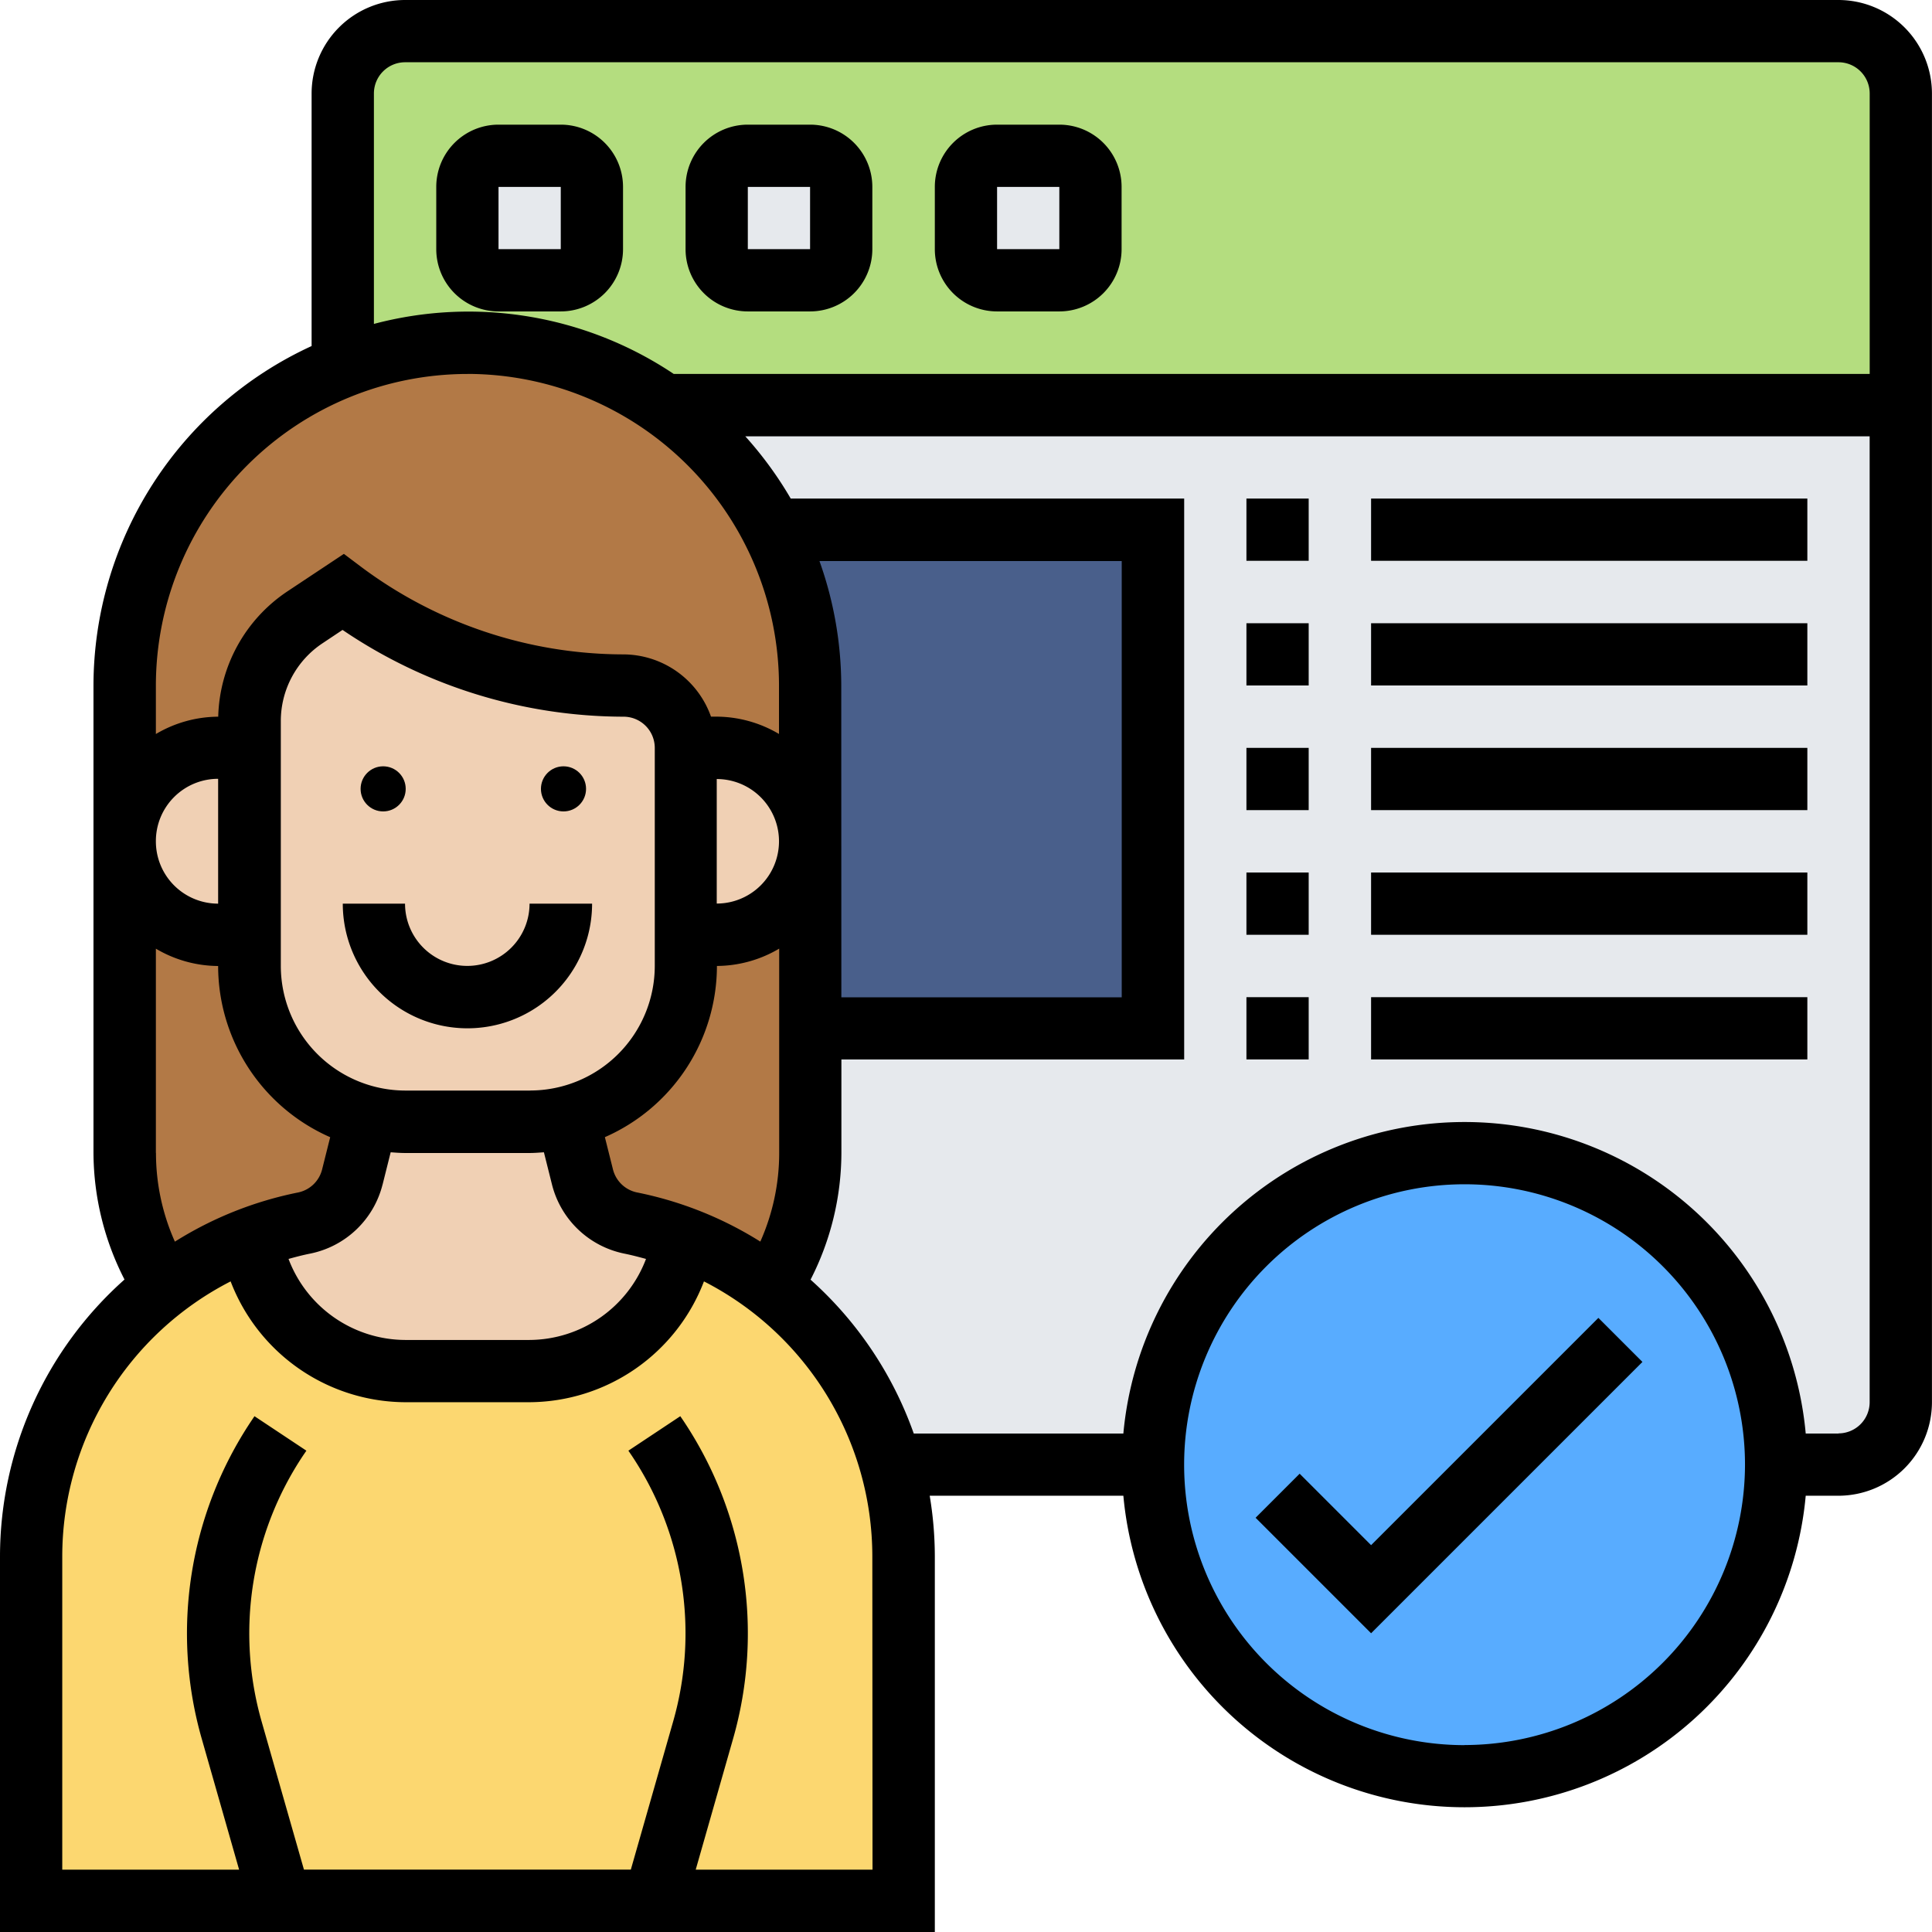
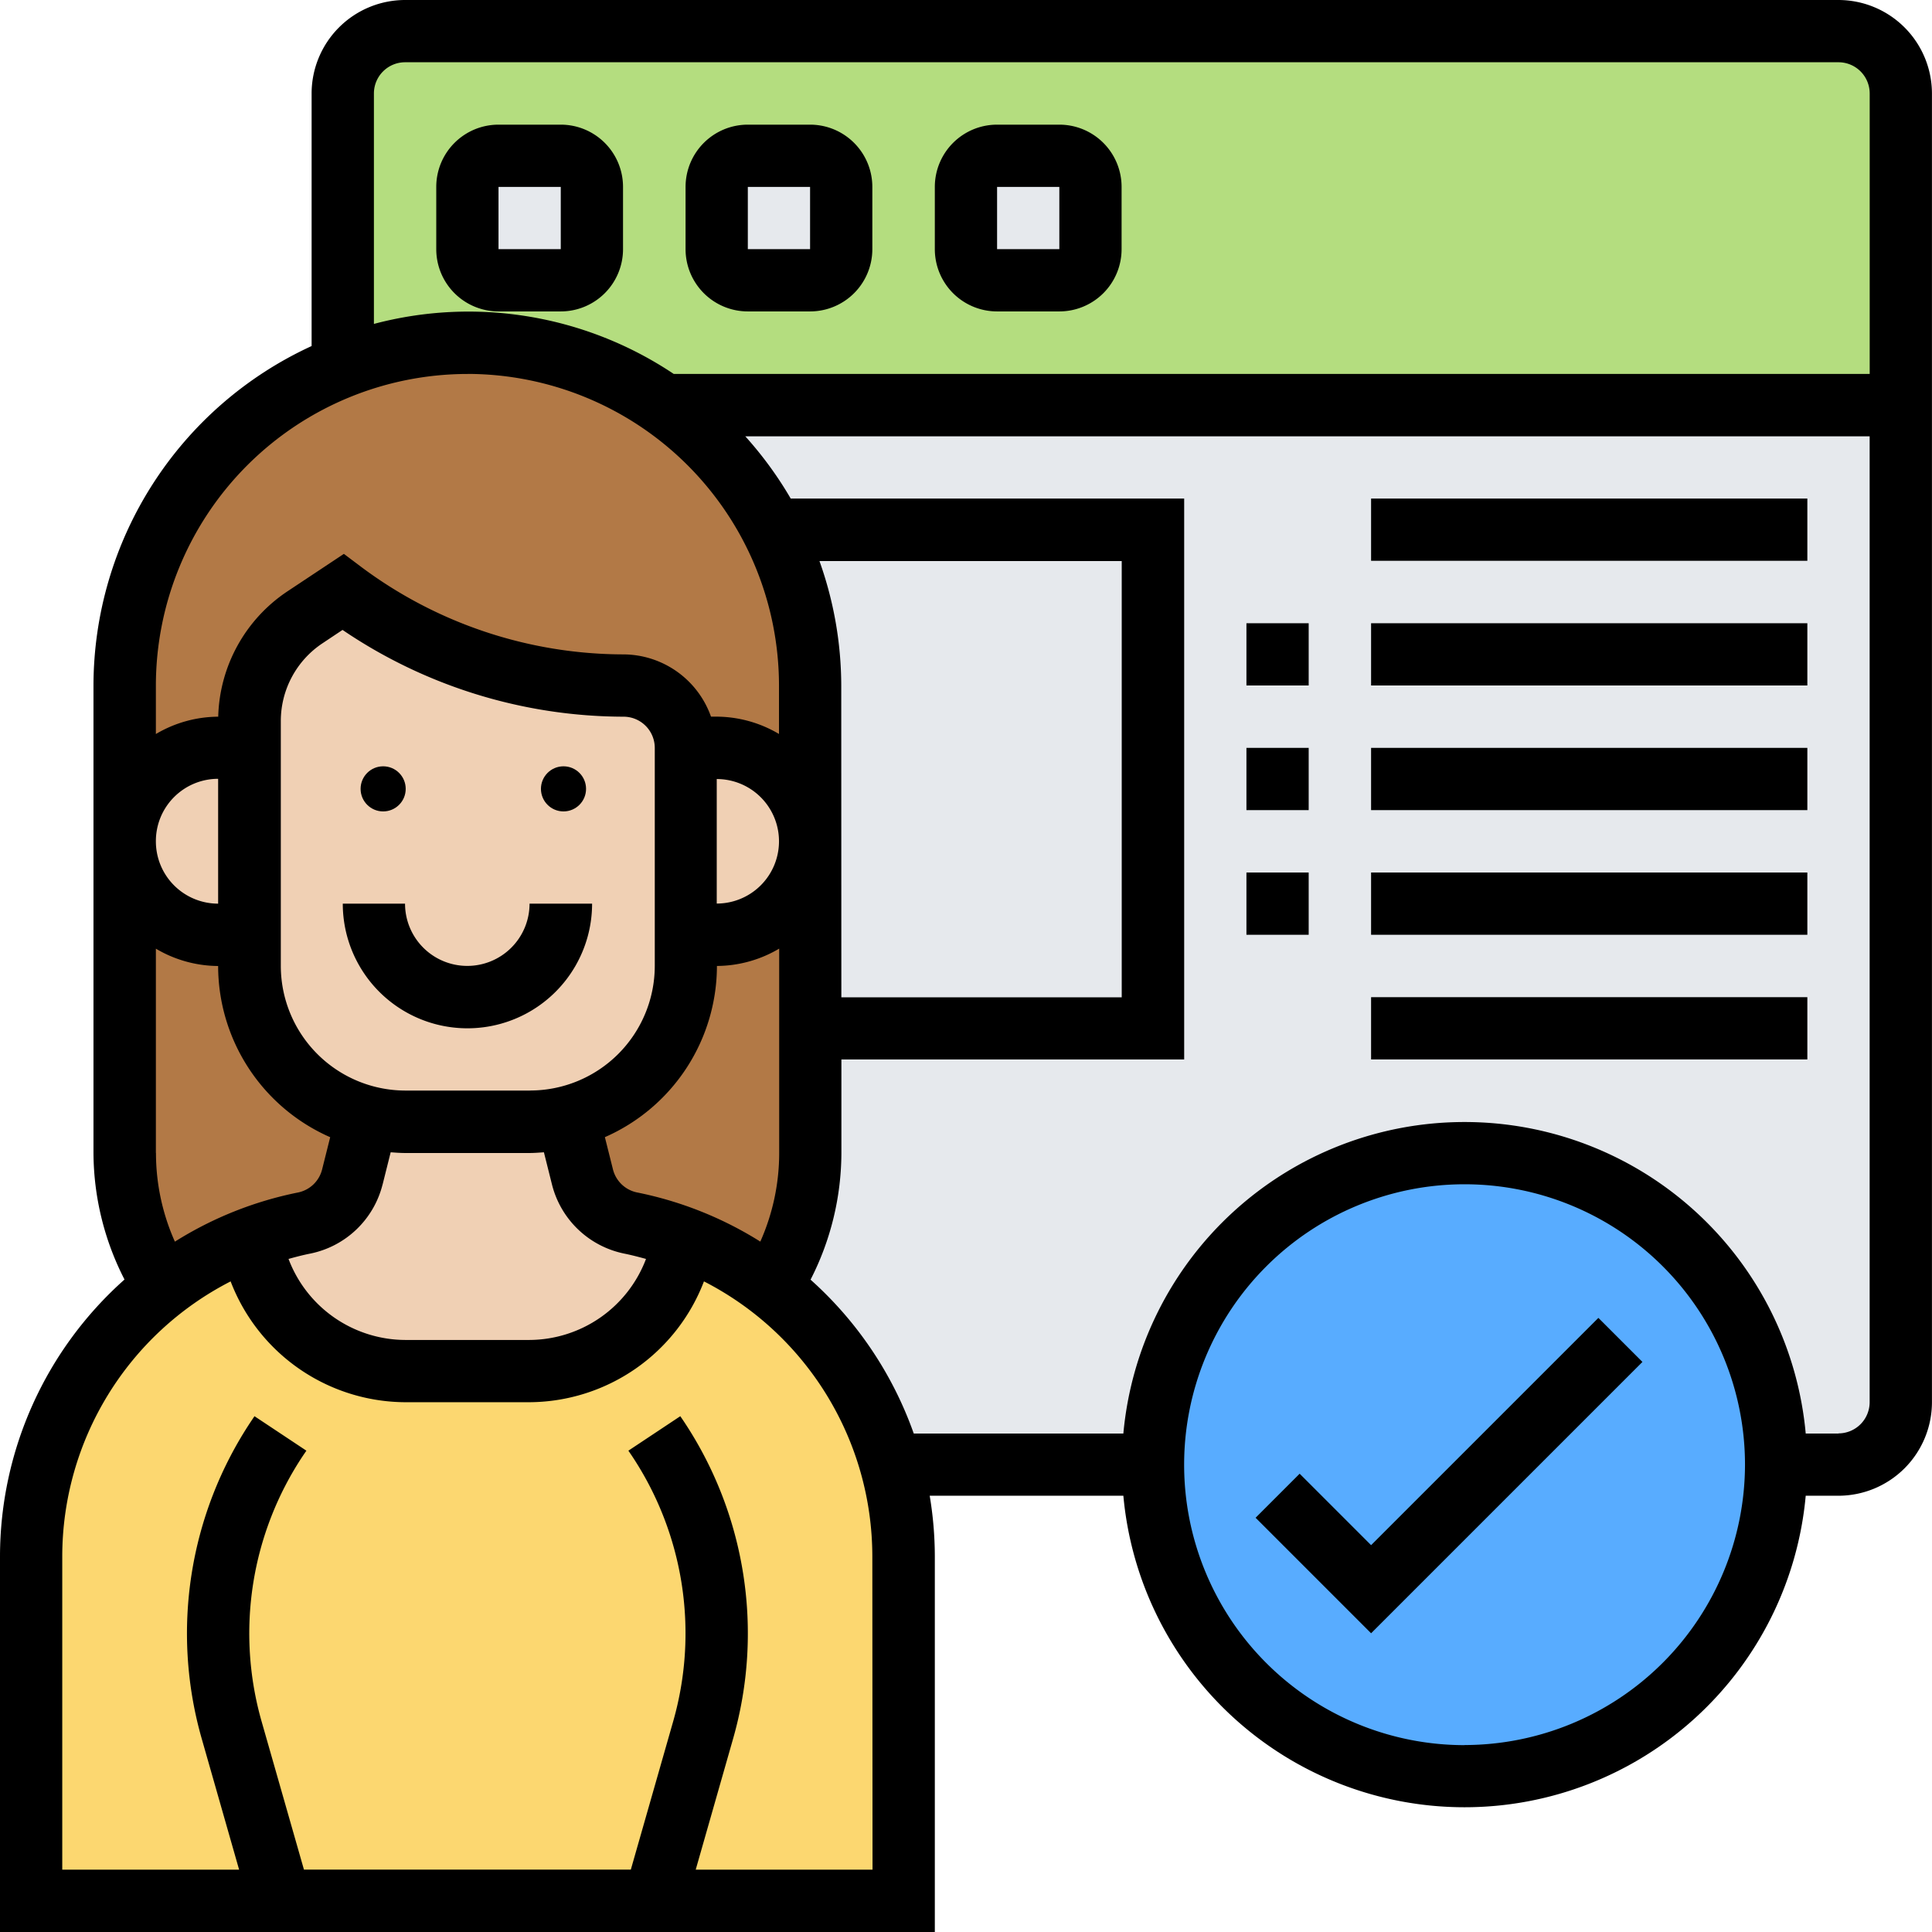
<svg xmlns="http://www.w3.org/2000/svg" width="40.344" height="40.344" viewBox="0 0 40.344 40.344">
  <g id="profile" transform="translate(-1 -1)">
    <g id="Group_4607" data-name="Group 4607" transform="translate(1.651 1.651)">
      <g id="Group_4592" data-name="Group 4592" transform="translate(6.507 7.808)">
        <path id="Path_3498" data-name="Path 3498" d="M43.234,36.124H12V14H44.535V34.823A1.3,1.3,0,0,1,43.234,36.124Z" transform="translate(-12 -14)" fill="#e6e9ed" />
      </g>
      <g id="Group_4593" data-name="Group 4593" transform="translate(15.487 10.411)">
-         <path id="Path_3499" data-name="Path 3499" d="M33.739,25.808v2.6H26.581V21.254A7.1,7.1,0,0,0,25.8,18h7.939Z" transform="translate(-25.8 -18)" fill="#495f8b" />
-       </g>
+         </g>
      <g id="Group_4594" data-name="Group 4594" transform="translate(6.507 0)">
        <path id="Path_3500" data-name="Path 3500" d="M18.722,9.808a7.126,7.126,0,0,0-4.119-1.3A7.2,7.2,0,0,0,12,9V3.3A1.305,1.305,0,0,1,13.3,2H43.234a1.305,1.305,0,0,1,1.3,1.3V9.808Z" transform="translate(-12 -2)" fill="#b4dd7f" />
      </g>
      <g id="Group_4595" data-name="Group 4595" transform="translate(19.521 2.603)">
        <path id="Path_3501" data-name="Path 3501" d="M34.6,6.651v1.3a.653.653,0,0,1-.651.651h-1.3A.653.653,0,0,1,32,7.952v-1.3A.653.653,0,0,1,32.651,6h1.3A.653.653,0,0,1,34.6,6.651Z" transform="translate(-32 -6)" fill="#e6e9ed" />
      </g>
      <g id="Group_4596" data-name="Group 4596" transform="translate(14.316 2.603)">
        <path id="Path_3502" data-name="Path 3502" d="M26.6,6.651v1.3a.653.653,0,0,1-.651.651h-1.3A.653.653,0,0,1,24,7.952v-1.3A.653.653,0,0,1,24.651,6h1.3A.653.653,0,0,1,26.6,6.651Z" transform="translate(-24 -6)" fill="#e6e9ed" />
      </g>
      <g id="Group_4597" data-name="Group 4597" transform="translate(9.11 2.603)">
        <path id="Path_3503" data-name="Path 3503" d="M18.6,6.651v1.3a.653.653,0,0,1-.651.651h-1.3A.653.653,0,0,1,16,7.952v-1.3A.653.653,0,0,1,16.651,6h1.3A.653.653,0,0,1,18.6,6.651Z" transform="translate(-16 -6)" fill="#e6e9ed" />
      </g>
      <g id="Group_4598" data-name="Group 4598" transform="translate(23.823 23.823)">
        <circle id="Ellipse_143" data-name="Ellipse 143" cx="6.118" cy="6.118" r="6.118" transform="translate(0 0)" fill="#58acff" />
      </g>
      <g id="Group_4599" data-name="Group 4599" transform="translate(0 25.208)">
        <path id="Path_3504" data-name="Path 3504" d="M7.206,54.574H2v-7.2a7.084,7.084,0,0,1,2.765-5.616A6.928,6.928,0,0,1,6.587,40.74a3.259,3.259,0,0,0,3.221,2.772h2.6a3.259,3.259,0,0,0,3.221-2.772,6.928,6.928,0,0,1,1.822,1.015,7.073,7.073,0,0,1,2.765,5.616v7.2H7.206Z" transform="translate(-2 -40.74)" fill="#fcd770" />
      </g>
      <g id="Group_4600" data-name="Group 4600" transform="translate(11.199 16.918)">
        <path id="Path_3505" data-name="Path 3505" d="M24.279,31.9v2.6a5.2,5.2,0,0,1-.813,2.8,6.928,6.928,0,0,0-1.822-1.015,7.048,7.048,0,0,0-1.113-.319,1.3,1.3,0,0,1-1.009-.963l-.312-1.249A3.252,3.252,0,0,0,21.676,30.6v-.651h.651A1.95,1.95,0,0,0,24.279,28Z" transform="translate(-19.21 -28)" fill="#b27946" />
      </g>
      <g id="Group_4601" data-name="Group 4601" transform="translate(1.952 6.507)">
        <path id="Path_3506" data-name="Path 3506" d="M17.363,20.459h-.651a1.311,1.311,0,0,0-1.3-1.3,9.776,9.776,0,0,1-5.856-1.952l-.794.527A2.6,2.6,0,0,0,7.6,19.9v.56H6.952A1.95,1.95,0,0,0,5,22.411V19.158a7.158,7.158,0,1,1,14.316,0v3.254a1.955,1.955,0,0,0-1.952-1.952Z" transform="translate(-5 -12)" fill="#b27946" />
      </g>
      <g id="Group_4602" data-name="Group 4602" transform="translate(1.952 16.918)">
        <path id="Path_3507" data-name="Path 3507" d="M5,34.507V28a1.955,1.955,0,0,0,1.952,1.952H7.6V30.6a3.252,3.252,0,0,0,2.466,3.156l-.312,1.249a1.3,1.3,0,0,1-1.009.963,7.048,7.048,0,0,0-1.113.319,6.928,6.928,0,0,0-1.822,1.015A5.2,5.2,0,0,1,5,34.507Z" transform="translate(-5 -28)" fill="#b27946" />
      </g>
      <g id="Group_4603" data-name="Group 4603" transform="translate(13.665 14.966)">
        <path id="Path_3508" data-name="Path 3508" d="M25.03,25.573A1.951,1.951,0,0,1,23.651,28.9H23V25h.651A1.947,1.947,0,0,1,25.03,25.573Z" transform="translate(-23 -25)" fill="#f0d0b4" />
      </g>
      <g id="Group_4604" data-name="Group 4604" transform="translate(4.587 22.677)">
        <path id="Path_3509" data-name="Path 3509" d="M16.982,39.062a7.048,7.048,0,0,1,1.113.319,3.259,3.259,0,0,1-3.221,2.772h-2.6A3.259,3.259,0,0,1,9.05,39.381a7.048,7.048,0,0,1,1.113-.319,1.3,1.3,0,0,0,1.009-.963l.312-1.249a3.145,3.145,0,0,0,.787.1h2.6a3.145,3.145,0,0,0,.787-.1l.312,1.249a1.3,1.3,0,0,0,1.009.963Z" transform="translate(-9.05 -36.85)" fill="#f0d0b4" />
      </g>
      <g id="Group_4605" data-name="Group 4605" transform="translate(4.555 11.713)">
        <path id="Path_3510" data-name="Path 3510" d="M17.726,22.336a1.272,1.272,0,0,1,.384.917v4.555a3.252,3.252,0,0,1-2.466,3.156,3.145,3.145,0,0,1-.787.1h-2.6a3.145,3.145,0,0,1-.787-.1A3.252,3.252,0,0,1,9,27.808V22.694a2.6,2.6,0,0,1,1.158-2.167L10.952,20a9.776,9.776,0,0,0,5.856,1.952,1.272,1.272,0,0,1,.917.384Z" transform="translate(-9 -20)" fill="#f0d0b4" />
      </g>
      <g id="Group_4606" data-name="Group 4606" transform="translate(1.952 14.966)">
        <path id="Path_3511" data-name="Path 3511" d="M7.6,25v3.9H6.952a1.952,1.952,0,1,1,0-3.9Z" transform="translate(-5 -25)" fill="#f0d0b4" />
      </g>
    </g>
    <g id="Group_4608" data-name="Group 4608" transform="translate(1 1)">
      <path id="Path_3512" data-name="Path 3512" d="M39.392,1H9.459A1.954,1.954,0,0,0,7.507,2.952V8.226a7.814,7.814,0,0,0-4.555,7.089v9.761A5.836,5.836,0,0,0,3.6,27.719,7.748,7.748,0,0,0,1,33.491v7.853H20.521V33.491a7.725,7.725,0,0,0-.107-1.257h4.044a7.154,7.154,0,0,0,14.249,0h.684a1.955,1.955,0,0,0,1.952-1.952V2.952A1.955,1.955,0,0,0,39.392,1ZM8.808,2.952A.652.652,0,0,1,9.459,2.3H39.392a.652.652,0,0,1,.651.651V8.808H15.068A7.706,7.706,0,0,0,8.808,7.764Zm1.952,5.856a6.514,6.514,0,0,1,6.507,6.507v1.012a2.576,2.576,0,0,0-1.3-.362h-.12a1.949,1.949,0,0,0-1.832-1.3,9.171,9.171,0,0,1-5.466-1.822l-.368-.277L7,13.35a3.243,3.243,0,0,0-1.443,2.616H5.555a2.576,2.576,0,0,0-1.3.362V15.316a6.514,6.514,0,0,1,6.507-6.507ZM14.3,25.9a.654.654,0,0,1-.5-.48l-.169-.674a3.909,3.909,0,0,0,2.34-3.575,2.576,2.576,0,0,0,1.3-.362v4.266a4.541,4.541,0,0,1-.394,1.852A7.685,7.685,0,0,0,14.3,25.9Zm-2.236-2.127h-2.6a2.605,2.605,0,0,1-2.6-2.6V16.058a1.949,1.949,0,0,1,.869-1.624l.42-.28a10.48,10.48,0,0,0,5.869,1.812.652.652,0,0,1,.651.651v4.555a2.605,2.605,0,0,1-2.6,2.6ZM8.989,25.737l.169-.675c.1.007.2.015.3.015h2.6c.1,0,.2-.008.3-.015l.169.675a1.96,1.96,0,0,0,1.511,1.441c.153.031.3.07.452.111a2.616,2.616,0,0,1-2.432,1.692h-2.6a2.617,2.617,0,0,1-2.433-1.692c.148-.041.3-.081.451-.111a1.958,1.958,0,0,0,1.512-1.44Zm6.978-8.469a1.3,1.3,0,1,1,0,2.6Zm2.6-1.952a7.758,7.758,0,0,0-.455-2.6h6.312v9.11H18.569ZM5.555,19.87a1.3,1.3,0,0,1-1.3-1.3v-.007a1.3,1.3,0,0,1,1.3-1.3Zm-1.3,5.206V20.81a2.576,2.576,0,0,0,1.3.362,3.909,3.909,0,0,0,2.34,3.575l-.169.674a.653.653,0,0,1-.5.48,7.664,7.664,0,0,0-2.574,1.027,4.536,4.536,0,0,1-.395-1.853ZM19.22,40.042H15.528l.781-2.736a8,8,0,0,0-1.035-6.633l-.068-.1-1.084.72.068.1a6.694,6.694,0,0,1,.867,5.554l-.884,3.094H7.347l-.884-3.093a6.7,6.7,0,0,1,.867-5.555l.068-.1-1.084-.72-.067.1a8,8,0,0,0-1.035,6.633l.781,2.736H2.3V33.491a6.458,6.458,0,0,1,3.516-5.733,3.924,3.924,0,0,0,3.641,2.523h2.6A3.924,3.924,0,0,0,15.7,27.758a6.459,6.459,0,0,1,3.516,5.733Zm12.363-2.6a5.856,5.856,0,1,1,5.856-5.856A5.864,5.864,0,0,1,31.583,37.44Zm7.808-6.507h-.684a7.154,7.154,0,0,0-14.249,0H20.081a7.791,7.791,0,0,0-2.155-3.213,5.834,5.834,0,0,0,.644-2.643V23.124h7.158V11.411H17.512a7.82,7.82,0,0,0-.949-1.3H40.042V30.282A.652.652,0,0,1,39.392,30.932Z" transform="translate(-1 -1)" />
      <path id="Path_3513" data-name="Path 3513" d="M17.6,8.9a1.3,1.3,0,0,0,1.3-1.3V6.3A1.3,1.3,0,0,0,17.6,5H16.3A1.3,1.3,0,0,0,15,6.3V7.6a1.3,1.3,0,0,0,1.3,1.3ZM16.3,6.3h1.3V7.6H16.3Z" transform="translate(-5.89 -2.397)" />
      <path id="Path_3514" data-name="Path 3514" d="M24.3,8.9h1.3a1.3,1.3,0,0,0,1.3-1.3V6.3A1.3,1.3,0,0,0,25.6,5H24.3A1.3,1.3,0,0,0,23,6.3V7.6A1.3,1.3,0,0,0,24.3,8.9Zm0-2.6h1.3V7.6H24.3Z" transform="translate(-8.684 -2.397)" />
      <path id="Path_3515" data-name="Path 3515" d="M32.3,8.9h1.3a1.3,1.3,0,0,0,1.3-1.3V6.3A1.3,1.3,0,0,0,33.6,5H32.3A1.3,1.3,0,0,0,31,6.3V7.6A1.3,1.3,0,0,0,32.3,8.9Zm0-2.6h1.3V7.6H32.3Z" transform="translate(-11.479 -2.397)" />
-       <path id="Path_3516" data-name="Path 3516" d="M41,17h1.3v1.3H41Z" transform="translate(-14.972 -6.589)" />
      <path id="Path_3517" data-name="Path 3517" d="M45,17h9.11v1.3H45Z" transform="translate(-16.369 -6.589)" />
      <path id="Path_3518" data-name="Path 3518" d="M41,21h1.3v1.3H41Z" transform="translate(-14.972 -7.986)" />
      <path id="Path_3519" data-name="Path 3519" d="M45,21h9.11v1.3H45Z" transform="translate(-16.369 -7.986)" />
      <path id="Path_3520" data-name="Path 3520" d="M41,25h1.3v1.3H41Z" transform="translate(-14.972 -9.383)" />
      <path id="Path_3521" data-name="Path 3521" d="M45,25h9.11v1.3H45Z" transform="translate(-16.369 -9.383)" />
      <path id="Path_3522" data-name="Path 3522" d="M41,29h1.3v1.3H41Z" transform="translate(-14.972 -10.78)" />
      <path id="Path_3523" data-name="Path 3523" d="M45,29h9.11v1.3H45Z" transform="translate(-16.369 -10.78)" />
-       <path id="Path_3524" data-name="Path 3524" d="M41,33h1.3v1.3H41Z" transform="translate(-14.972 -12.177)" />
+       <path id="Path_3524" data-name="Path 3524" d="M41,33v1.3H41Z" transform="translate(-14.972 -12.177)" />
      <path id="Path_3525" data-name="Path 3525" d="M45,33h9.11v1.3H45Z" transform="translate(-16.369 -12.177)" />
      <path id="Path_3526" data-name="Path 3526" d="M43.705,48.039l-1.492-1.492-.92.92,2.412,2.412,5.666-5.666-.92-.92Z" transform="translate(-15.074 -15.773)" />
      <path id="Path_3527" data-name="Path 3527" d="M14.6,31.3A1.3,1.3,0,0,1,13.3,30H12a2.6,2.6,0,1,0,5.206,0H15.9A1.3,1.3,0,0,1,14.6,31.3Z" transform="translate(-4.842 -11.13)" />
      <circle id="Ellipse_144" data-name="Ellipse 144" cx="0.471" cy="0.471" r="0.471" transform="translate(7.53 16.002)" />
      <circle id="Ellipse_145" data-name="Ellipse 145" cx="0.471" cy="0.471" r="0.471" transform="translate(11.296 16.002)" />
    </g>
  </g>
</svg>